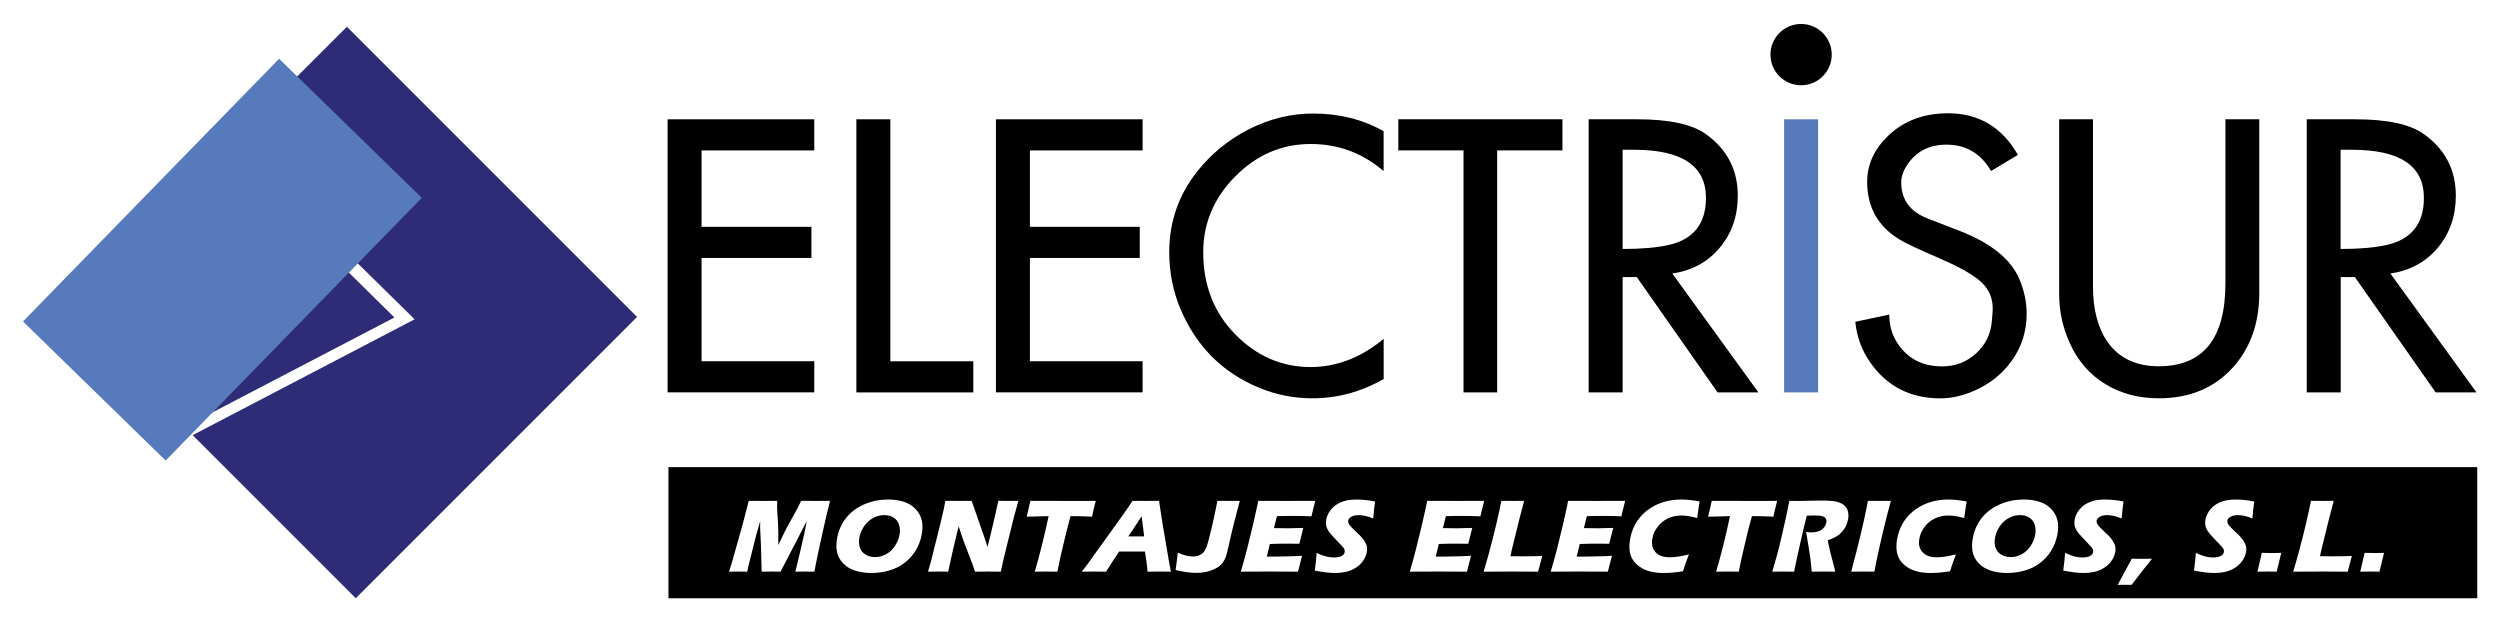
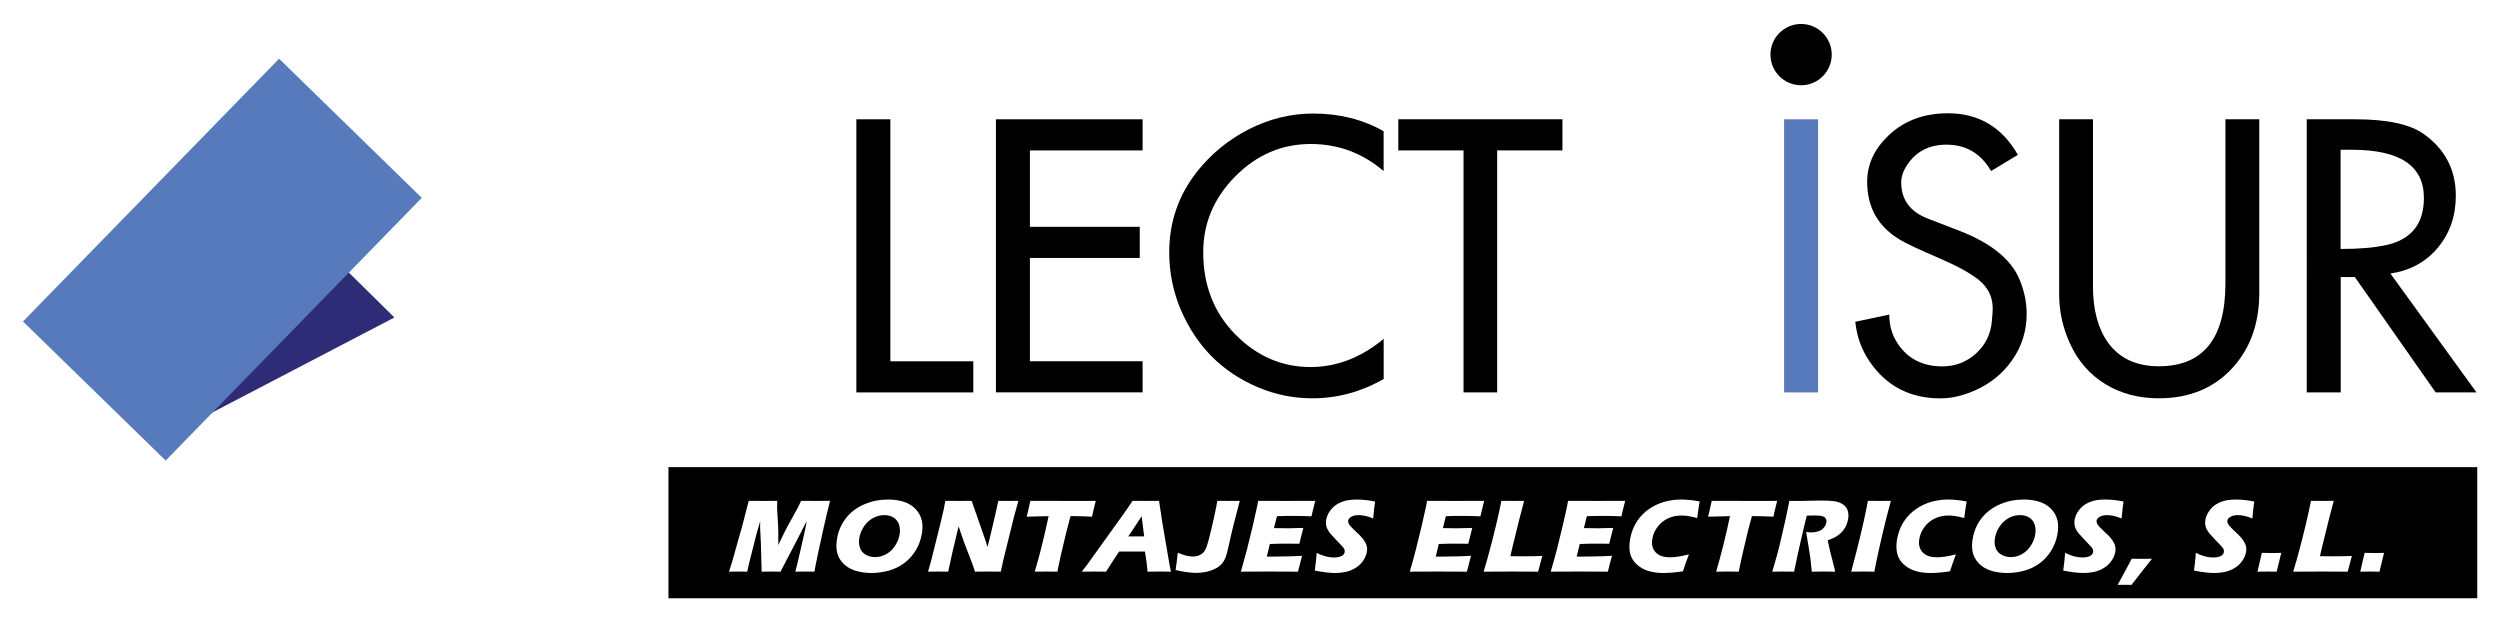
<svg xmlns="http://www.w3.org/2000/svg" version="1.1" id="Layer_1" x="0px" y="0px" width="412px" height="103px" viewBox="0 0 412 103" enable-background="new 0 0 412 103" xml:space="preserve">
  <g>
-     <polygon fill="#2E2C76" points="57.17,4.41 10.81,50.77 29.95,69.91 56.91,41.39 68.33,52.62 31.75,71.71 58.63,98.59    104.99,52.23  " />
    <polygon fill="#2E2C76" points="34.23,68.37 65,52.32 56.92,44.36  " />
  </g>
  <rect x="6.42" y="26.36" transform="matrix(0.698 -0.716 0.716 0.698 -19.568 39.175)" fill="#577ABC" width="60.47" height="32.84" />
  <g>
    <g>
-       <path d="M110.02,19.66h24.17v5.13h-18.57v12.59h18.1v5.13h-18.1v17.02h18.57v5.13h-24.17V19.66z" />
      <path d="M141.13,19.66h5.6v39.88h13.67v5.13h-19.27V19.66z" />
      <path d="M164.13,19.66h24.17v5.13h-18.57v12.59h18.1v5.13h-18.1v17.02h18.57v5.13h-24.17V19.66z" />
      <path d="M228.03,55.84v6.62c-3.71,2.12-7.63,3.18-11.75,3.18c-3.11,0-6.09-0.6-8.95-1.81c-5.91-2.49-10.15-6.75-12.74-12.8    c-1.26-2.95-1.9-6.11-1.9-9.47c0-4.96,1.52-9.37,4.55-13.23c2.31-2.93,5.15-5.27,8.51-7c3.44-1.75,6.99-2.62,10.64-2.62    c4.33,0,8.21,0.97,11.63,2.92v6.56c-3.48-2.97-7.48-4.46-12.01-4.46c-4.76,0-8.91,1.78-12.43,5.33    c-3.53,3.56-5.29,7.73-5.29,12.51c0,5.44,1.76,9.96,5.29,13.54c3.53,3.59,7.67,5.38,12.43,5.38    C220.31,60.47,224.31,58.93,228.03,55.84z" />
      <path d="M241.2,24.79h-10.76v-5.13h27.05v5.13h-10.76v39.88h-5.54V24.79z" />
-       <path d="M261.81,19.66h8.05c5.25,0,9.01,0.82,11.28,2.45c3.5,2.51,5.25,5.89,5.25,10.14c0,3.32-0.98,6.17-2.95,8.54    c-1.96,2.37-4.58,3.8-7.84,4.29l14.19,19.59h-6.73l-13.32-19.01l-2.33,0v19.01h-5.6V19.66z M267.41,24.68v16.35    c3.13,0,5.67-0.22,7.64-0.67c4.06-0.93,6.09-3.52,6.09-7.75c0-5.29-3.96-7.93-11.86-7.93H267.41z" />
      <path fill="#577ABC" d="M294.02,19.66h5.6v45.01h-5.6V19.66z" />
      <path d="M328.13,28.18c-1.69-2.9-4.14-4.34-7.35-4.34c-2.84,0-4.99,1.11-6.47,3.32c-0.66,0.99-0.99,1.95-0.99,2.89    c0,2.86,1.47,4.85,4.4,5.98l5.13,1.98c5.23,2.02,8.54,4.68,9.94,7.99c0.8,1.89,1.2,3.79,1.2,5.71c0,2.84-0.8,5.39-2.39,7.65    c-1.59,2.26-3.72,3.96-6.38,5.09c-1.87,0.8-3.68,1.2-5.45,1.2c-4.99,0-8.87-2.01-11.63-6.03c-1.34-1.94-2.14-4.14-2.39-6.59    l5.6-1.19c0,1.79,0.46,3.37,1.37,4.75c1.67,2.53,4.12,3.79,7.35,3.79c2.16,0,4.02-0.71,5.58-2.13c1.56-1.42,2.43-3.2,2.61-5.33    l0.12-1.49c0.17-2.22-0.62-4.01-2.39-5.39c-1.4-1.09-3.5-2.23-6.3-3.44c-3.3-1.42-5.48-2.44-6.53-3.06    c-3.64-2.16-5.45-5.35-5.45-9.59c0-2.86,1.18-5.4,3.53-7.64c2.57-2.43,5.83-3.64,9.8-3.64c5.05,0,8.89,2.28,11.51,6.85    L328.13,28.18z" />
      <path d="M366.76,19.66h5.57v28.6c0,5.05-1.49,9.19-4.46,12.42c-3.05,3.3-7.08,4.96-12.1,4.96c-3.3,0-6.22-0.77-8.75-2.3    c-2.62-1.59-4.6-3.86-5.92-6.79c-1.17-2.6-1.75-5.27-1.75-7.99V19.66h5.57v27.52c0,3.85,0.82,6.93,2.45,9.24    c1.88,2.62,4.68,3.94,8.39,3.94c7.33,0,10.99-4.56,10.99-13.67V19.66z" />
      <path d="M380.14,19.66h8.05c5.25,0,9.01,0.82,11.28,2.45c3.5,2.51,5.25,5.89,5.25,10.14c0,3.32-0.98,6.17-2.94,8.54    c-1.96,2.37-4.58,3.8-7.84,4.29l14.19,19.59h-6.73l-13.32-19.01l-2.33,0v19.01h-5.6V19.66z M385.73,24.68v16.35    c3.13,0,5.67-0.22,7.64-0.67c4.06-0.93,6.09-3.52,6.09-7.75c0-5.29-3.96-7.93-11.86-7.93H385.73z" />
    </g>
    <circle cx="296.82" cy="9" r="5.05" />
  </g>
  <g>
    <g>
      <path d="M335.39,88.2c-0.13,0.63-0.38,1.23-0.76,1.8c-0.39,0.58-0.87,1.02-1.45,1.34c-0.58,0.31-1.19,0.47-1.81,0.47    c-0.58,0-1.11-0.14-1.58-0.42c-0.47-0.28-0.78-0.67-0.94-1.18c-0.16-0.5-0.18-1.05-0.06-1.65c0.13-0.66,0.39-1.27,0.78-1.85    c0.39-0.57,0.88-1.02,1.47-1.34c0.58-0.32,1.2-0.48,1.85-0.48c0.61,0,1.13,0.14,1.56,0.43c0.44,0.28,0.73,0.68,0.88,1.2    C335.49,87.03,335.5,87.6,335.39,88.2z" />
      <path d="M188.56,88.4h-2.62l0.85-1.26c0.37-0.54,0.81-1.22,1.35-2.06C188.16,85.29,188.3,86.39,188.56,88.4z" />
      <path d="M110.16,76.98v21.61h298.09V76.98H110.16z M135.62,87.49c-0.6,2.7-0.99,4.56-1.19,5.57c-0.04,0.21-0.11,0.59-0.21,1.15    c-0.74-0.02-1.26-0.02-1.55-0.02c-0.44,0-0.97,0-1.6,0.02c0.14-0.52,0.44-1.74,0.88-3.67c0.45-1.93,0.72-3.16,0.82-3.69    c0.05-0.24,0.11-0.56,0.18-0.98l-1.79,3.48l-2.53,4.86c-0.73-0.02-1.23-0.02-1.51-0.02c-0.34,0-0.88,0-1.6,0.02l-0.13-4.71    l-0.12-2.5v-0.36c0-0.14,0-0.39,0.01-0.75l-0.68,2.37l-1.22,4.85l-0.24,1.1c-0.77-0.02-1.27-0.02-1.48-0.02    c-0.29,0-0.8,0-1.52,0.02l0.54-1.73l1.69-5.99l1.02-3.95c1.04,0.01,1.85,0.01,2.45,0.01c0.49,0,1.24,0,2.25-0.01    c-0.02,0.49-0.03,0.86-0.03,1.11c0,0.26,0.03,0.75,0.08,1.49c0.06,0.74,0.1,1.38,0.11,1.92c0.02,0.53,0.02,1.46,0.01,2.76    c0.42-0.89,0.79-1.66,1.12-2.31c0.33-0.64,0.72-1.37,1.19-2.19c0.46-0.82,0.76-1.36,0.89-1.62c0.13-0.25,0.32-0.64,0.56-1.16    c0.84,0.01,1.67,0.01,2.48,0.01c0.55,0,1.31,0,2.29-0.01C136.31,84.46,135.92,86.11,135.62,87.49z M151.89,88.14    c-0.18,0.95-0.52,1.83-1.02,2.63c-0.5,0.8-1.12,1.48-1.87,2.04s-1.59,0.97-2.53,1.23c-0.94,0.26-1.89,0.39-2.85,0.39    c-0.95,0-1.84-0.13-2.66-0.38c-0.82-0.26-1.5-0.67-2.03-1.23c-0.54-0.57-0.87-1.2-1-1.9c-0.14-0.69-0.12-1.46,0.04-2.31    c0.24-1.25,0.74-2.35,1.5-3.29c0.75-0.94,1.74-1.68,2.96-2.21c1.23-0.53,2.54-0.79,3.95-0.79c0.9,0,1.74,0.12,2.53,0.36    c0.78,0.25,1.43,0.64,1.95,1.18c0.52,0.54,0.87,1.16,1.04,1.86C152.07,86.42,152.07,87.22,151.89,88.14z M167.13,85.08l-1.75,7.08    l-0.45,2.05c-0.73-0.02-1.41-0.02-2.05-0.02c-0.53,0-1.26,0-2.2,0.02c-0.18-0.56-0.32-0.97-0.41-1.22l-0.94-2.44    c-0.31-0.79-0.59-1.56-0.84-2.29c-0.17-0.46-0.34-0.97-0.51-1.52l-0.97,4.05l-0.75,3.42c-0.69-0.02-1.22-0.02-1.59-0.02    c-0.3,0-0.88,0-1.73,0.02l0.51-1.8l1.52-6.09l0.57-2.45l0.25-1.33c0.88,0.01,1.64,0.01,2.32,0.01c0.47,0,1.15,0,2.02-0.01    l2.31,6.63l0.3,0.98c0.25-0.96,0.58-2.3,0.98-4.03c0.4-1.73,0.67-2.92,0.8-3.58c0.69,0.01,1.24,0.01,1.65,0.01    c0.19,0,0.75,0,1.66-0.01L167.13,85.08z M176.42,85.06c-0.28,1.01-0.52,1.94-0.73,2.79c-0.3,1.22-0.58,2.41-0.84,3.56    c-0.26,1.15-0.46,2.09-0.59,2.8c-0.92-0.02-1.52-0.02-1.79-0.02c-0.24,0-0.89,0-1.94,0.02c0.82-2.77,1.58-5.82,2.28-9.15    l-3.61,0.09l0.23-0.95c0.12-0.5,0.25-1.06,0.37-1.66c1.6,0.01,3.46,0.01,5.58,0.01h4.11l1.1-0.01l-0.22,0.84    c-0.11,0.44-0.19,0.82-0.26,1.11c-0.06,0.29-0.11,0.51-0.14,0.66c-1.19-0.06-2.18-0.09-2.96-0.09H176.42z M191.2,94.19    c-0.47,0-1.17,0-2.09,0.02c-0.06-0.94-0.21-2.05-0.42-3.32h-4.25c-0.68,1-1.41,2.11-2.16,3.32c-1.05-0.02-1.69-0.02-1.92-0.02    c-0.43,0-1.12,0-2.08,0.02l0.94-1.23l5.98-8.33l0.65-0.93c0.19-0.28,0.45-0.67,0.79-1.18c0.99,0.01,1.71,0.01,2.17,0.01    c0.79,0,1.53,0,2.2-0.01l0.54,3.56l1.17,6.86l0.25,1.25C192,94.19,191.41,94.19,191.2,94.19z M203.33,86.32    c-0.28,1.11-0.55,2.3-0.83,3.56c-0.21,0.97-0.38,1.63-0.53,1.99c-0.13,0.33-0.28,0.6-0.44,0.82c-0.16,0.21-0.33,0.4-0.53,0.57    c-0.25,0.2-0.53,0.37-0.85,0.52c-0.44,0.2-0.89,0.36-1.35,0.46c-0.51,0.11-1.05,0.17-1.6,0.17c-1.03,0-2.18-0.16-3.46-0.47    c0.14-0.97,0.26-1.93,0.36-2.85c0.59,0.24,1.07,0.41,1.44,0.49c0.38,0.09,0.73,0.13,1.07,0.13c0.38,0,0.73-0.07,1.05-0.21    c0.25-0.1,0.45-0.24,0.61-0.41c0.23-0.24,0.4-0.52,0.52-0.84c0.22-0.58,0.5-1.58,0.83-3.01c0.34-1.42,0.61-2.66,0.81-3.7l0.19-1    c0.9,0.01,1.5,0.01,1.79,0.01c0.38,0,1.01,0,1.91-0.01L203.33,86.32z M216.27,84.49c-0.05,0.2-0.1,0.4-0.14,0.6    c-1.07-0.04-1.98-0.07-2.72-0.07c-0.8,0-1.35,0.01-1.64,0.01c-0.28,0-0.73,0.01-1.33,0.04l-0.49,1.96    c0.66,0.02,1.44,0.03,2.32,0.03c0.31,0,1.15-0.02,2.52-0.06c-0.19,0.73-0.42,1.6-0.66,2.61c-0.97-0.01-1.72-0.02-2.24-0.02    c-0.78,0-1.65,0.02-2.62,0.06l-0.5,2.08h0.97c0.28,0,0.88-0.01,1.78-0.03l1.75-0.04c0.26-0.01,0.7-0.03,1.31-0.07    c-0.23,0.84-0.45,1.72-0.67,2.62c-1.37-0.02-2.87-0.02-4.51-0.02l-3.71,0.01l-1.2,0.01c0.42-1.47,0.77-2.71,1.02-3.7    c0.26-0.99,0.58-2.31,0.97-3.95c0.38-1.64,0.62-2.73,0.73-3.27l0.14-0.75c1.32,0.01,2.93,0.01,4.81,0.01c1.74,0,3.27,0,4.6-0.01    l-0.08,0.28c-0.01,0.07-0.08,0.31-0.18,0.74L216.27,84.49z M226.47,83.73c-0.04,0.33-0.1,0.9-0.17,1.72    c-0.48-0.21-0.93-0.36-1.34-0.44c-0.41-0.08-0.77-0.12-1.08-0.12c-0.43,0-0.82,0.08-1.14,0.25c-0.32,0.16-0.5,0.37-0.55,0.61    c-0.02,0.12-0.02,0.23,0,0.33c0.03,0.11,0.09,0.24,0.18,0.39c0.1,0.14,0.23,0.3,0.4,0.47c0.17,0.18,0.43,0.44,0.8,0.78l0.51,0.48    c0.15,0.15,0.31,0.33,0.48,0.54c0.17,0.21,0.31,0.42,0.42,0.63c0.11,0.2,0.19,0.39,0.24,0.56c0.05,0.17,0.07,0.34,0.08,0.52    c0,0.17-0.01,0.36-0.05,0.56c-0.1,0.51-0.32,1-0.65,1.46c-0.33,0.47-0.75,0.85-1.25,1.15s-1.03,0.51-1.59,0.63    c-0.55,0.12-1.12,0.18-1.71,0.18c-0.91,0-2.04-0.14-3.37-0.4c0.16-1.22,0.26-2.19,0.31-2.92c0.57,0.29,1.1,0.48,1.57,0.6    c0.47,0.11,0.89,0.16,1.26,0.16c0.49,0,0.9-0.07,1.22-0.22c0.32-0.14,0.5-0.36,0.56-0.64c0.02-0.1,0.02-0.19,0.01-0.28    c-0.01-0.09-0.05-0.19-0.1-0.3c-0.06-0.11-0.15-0.23-0.27-0.36l-1.32-1.4c-0.31-0.32-0.52-0.55-0.64-0.7    c-0.24-0.29-0.42-0.56-0.54-0.81s-0.19-0.5-0.21-0.76c-0.03-0.26-0.01-0.54,0.04-0.83c0.07-0.35,0.2-0.69,0.38-1.02    c0.19-0.33,0.43-0.65,0.73-0.94c0.3-0.29,0.67-0.54,1.11-0.75c0.44-0.21,0.89-0.35,1.36-0.43c0.47-0.08,0.95-0.11,1.43-0.11    c0.95,0,1.97,0.11,3.04,0.33C226.56,83.04,226.51,83.4,226.47,83.73z M244.11,84.49c-0.05,0.2-0.1,0.4-0.14,0.6    c-1.07-0.04-1.98-0.07-2.72-0.07c-0.81,0-1.35,0.01-1.64,0.01c-0.28,0-0.73,0.01-1.33,0.04l-0.49,1.96    c0.66,0.02,1.44,0.03,2.32,0.03c0.31,0,1.15-0.02,2.52-0.06c-0.19,0.73-0.42,1.6-0.66,2.61c-0.97-0.01-1.72-0.02-2.24-0.02    c-0.78,0-1.65,0.02-2.62,0.06l-0.5,2.08h0.97c0.28,0,0.88-0.01,1.78-0.03l1.75-0.04c0.26-0.01,0.7-0.03,1.31-0.07    c-0.23,0.84-0.45,1.72-0.67,2.62c-1.37-0.02-2.88-0.02-4.51-0.02l-3.71,0.01l-1.2,0.01c0.42-1.47,0.77-2.71,1.02-3.7    c0.26-0.99,0.58-2.31,0.97-3.95c0.38-1.64,0.62-2.73,0.73-3.27l0.14-0.75c1.32,0.01,2.93,0.01,4.81,0.01c1.74,0,3.27,0,4.6-0.01    l-0.08,0.28c-0.01,0.07-0.08,0.31-0.18,0.74L244.11,84.49z M253.48,94.21c-1.48-0.02-2.88-0.02-4.22-0.02c-1.81,0-3.4,0-4.76,0.02    c0.4-1.35,0.72-2.45,0.94-3.3c0.42-1.55,0.81-3.09,1.17-4.62c0.36-1.53,0.63-2.78,0.82-3.75c0.76,0.01,1.44,0.01,2.03,0.01    c0.39,0,0.97,0,1.72-0.01l-0.81,3.09l-1.19,4.84l-0.27,1.19c0.97,0.02,1.6,0.02,1.89,0.02c1.48,0,2.6-0.02,3.37-0.06L253.48,94.21    z M267.76,82.82c-0.02,0.07-0.08,0.31-0.19,0.74l-0.23,0.93c-0.05,0.2-0.09,0.4-0.13,0.6c-1.08-0.04-1.99-0.07-2.72-0.07    c-0.81,0-1.36,0.01-1.64,0.01c-0.29,0-0.73,0.01-1.34,0.04l-0.48,1.96c0.66,0.02,1.43,0.03,2.31,0.03c0.32,0,1.16-0.02,2.53-0.06    c-0.2,0.73-0.43,1.6-0.67,2.61c-0.97-0.01-1.72-0.02-2.24-0.02c-0.78,0-1.65,0.02-2.62,0.06l-0.5,2.08h0.97    c0.29,0,0.88-0.01,1.78-0.03l1.76-0.04c0.26-0.01,0.69-0.03,1.31-0.07c-0.24,0.84-0.46,1.72-0.68,2.62    c-1.37-0.02-2.87-0.02-4.51-0.02l-3.71,0.01l-1.2,0.01c0.43-1.47,0.77-2.71,1.03-3.7c0.25-0.99,0.57-2.31,0.96-3.95    c0.38-1.64,0.63-2.73,0.73-3.27l0.14-0.75c1.32,0.01,2.93,0.01,4.81,0.01c1.74,0,3.27,0,4.6-0.01L267.76,82.82z M279.98,83.36    c-0.04,0.31-0.1,0.66-0.15,1.03l-0.13,0.98c-0.62-0.16-1.13-0.27-1.53-0.33c-0.4-0.06-0.77-0.08-1.12-0.08    c-0.76,0-1.47,0.15-2.14,0.46c-0.67,0.31-1.23,0.75-1.69,1.34c-0.47,0.59-0.77,1.24-0.9,1.95c-0.13,0.65-0.09,1.21,0.11,1.67    c0.2,0.47,0.53,0.82,0.98,1.08c0.44,0.25,1.03,0.38,1.76,0.38c0.4,0,0.84-0.03,1.33-0.1c0.48-0.07,1.09-0.19,1.84-0.38    c-0.14,0.33-0.31,0.8-0.52,1.4c-0.21,0.6-0.37,1.07-0.47,1.39c-1.23,0.19-2.33,0.28-3.27,0.28c-0.91,0-1.74-0.12-2.48-0.35    c-0.73-0.23-1.38-0.61-1.93-1.13c-0.56-0.53-0.9-1.15-1.05-1.86c-0.14-0.72-0.12-1.51,0.05-2.4c0.2-1.03,0.57-1.96,1.11-2.78    c0.54-0.82,1.22-1.51,2.03-2.06c0.82-0.55,1.68-0.94,2.57-1.18c0.9-0.24,1.8-0.35,2.7-0.35c0.84,0,1.84,0.1,3.03,0.32    L279.98,83.36z M288.72,85.06c-0.29,1.01-0.53,1.94-0.74,2.79c-0.3,1.22-0.58,2.41-0.84,3.56c-0.26,1.15-0.45,2.09-0.59,2.8    c-0.92-0.02-1.52-0.02-1.79-0.02c-0.24,0-0.89,0-1.94,0.02c0.82-2.77,1.58-5.82,2.28-9.15l-3.61,0.09l0.23-0.95    c0.12-0.5,0.25-1.06,0.38-1.66c1.59,0.01,3.45,0.01,5.57,0.01h4.11l1.1-0.01l-0.21,0.84c-0.11,0.44-0.2,0.82-0.27,1.11    c-0.06,0.29-0.11,0.51-0.14,0.66c-1.19-0.06-2.17-0.09-2.95-0.09H288.72z M304.56,85.62c-0.08,0.39-0.2,0.74-0.35,1.08    c-0.17,0.33-0.38,0.64-0.64,0.94c-0.26,0.29-0.57,0.54-0.92,0.76c-0.36,0.21-0.84,0.43-1.44,0.65l0.23,1.09    c0.06,0.3,0.13,0.61,0.21,0.92l0.65,2.5c0.03,0.11,0.07,0.33,0.14,0.65c-0.92-0.02-1.55-0.02-1.87-0.02c-0.4,0-1.07,0-1.99,0.02    c-0.03-0.3-0.09-0.85-0.17-1.65c-0.03-0.34-0.06-0.6-0.09-0.78c-0.06-0.41-0.15-0.97-0.27-1.7l-0.4-2.42    c0.29,0.05,0.59,0.08,0.88,0.08c0.41,0,0.79-0.06,1.15-0.18c0.36-0.13,0.65-0.32,0.87-0.59c0.23-0.26,0.37-0.53,0.42-0.83    c0.05-0.24,0.03-0.46-0.07-0.64c-0.09-0.19-0.27-0.32-0.53-0.42c-0.26-0.09-0.68-0.13-1.26-0.13c-0.19,0-0.4,0-0.61,0.01    c-0.21,0.01-0.46,0.02-0.74,0.02c-0.3,1.17-0.64,2.6-1.02,4.28c-0.39,1.68-0.74,3.33-1.07,4.95c-0.94-0.02-1.55-0.02-1.83-0.02    c-0.33,0-0.92,0-1.77,0.02c0.3-1.01,0.56-1.91,0.78-2.71c0.22-0.81,0.45-1.74,0.7-2.8s0.51-2.18,0.76-3.35    c0.25-1.18,0.44-2.12,0.58-2.81c0.7,0.01,1.26,0.02,1.7,0.02s0.99-0.01,1.65-0.04c0.65-0.02,1.28-0.03,1.89-0.03    c0.72,0,1.36,0.02,1.91,0.08c0.41,0.04,0.78,0.12,1.1,0.25c0.32,0.12,0.58,0.28,0.79,0.46c0.2,0.18,0.35,0.38,0.47,0.6    c0.11,0.22,0.18,0.48,0.21,0.78C304.64,84.96,304.62,85.28,304.56,85.62z M310.67,86.18c-0.39,1.59-0.74,3.09-1.04,4.47    c-0.31,1.39-0.55,2.58-0.74,3.56l-1.73-0.02c-0.34,0-1.03,0-2.08,0.02c1.22-4.58,2.06-8.1,2.54-10.57l0.21-1.1    c0.98,0.01,1.64,0.01,1.97,0.01c0.15,0,0.76,0,1.82-0.01C311.27,83.82,310.95,85.03,310.67,86.18z M323.99,83.36    c-0.05,0.31-0.1,0.66-0.15,1.03l-0.13,0.98c-0.63-0.16-1.14-0.27-1.54-0.33c-0.4-0.06-0.77-0.08-1.12-0.08    c-0.76,0-1.47,0.15-2.14,0.46c-0.66,0.31-1.23,0.75-1.69,1.34c-0.46,0.59-0.76,1.24-0.9,1.95c-0.13,0.65-0.09,1.21,0.11,1.67    c0.2,0.47,0.53,0.82,0.98,1.08c0.45,0.25,1.04,0.38,1.77,0.38c0.39,0,0.83-0.03,1.32-0.1c0.48-0.07,1.09-0.19,1.84-0.38    c-0.13,0.33-0.31,0.8-0.52,1.4c-0.21,0.6-0.37,1.07-0.46,1.39c-1.24,0.19-2.33,0.28-3.28,0.28c-0.91,0-1.73-0.12-2.47-0.35    c-0.74-0.23-1.39-0.61-1.94-1.13c-0.55-0.53-0.9-1.15-1.04-1.86c-0.15-0.72-0.13-1.51,0.04-2.4c0.2-1.03,0.57-1.96,1.11-2.78    c0.54-0.82,1.22-1.51,2.04-2.06c0.81-0.55,1.67-0.94,2.57-1.18c0.89-0.24,1.79-0.35,2.7-0.35c0.83,0,1.84,0.1,3.02,0.32    L323.99,83.36z M339.05,88.14c-0.19,0.95-0.53,1.83-1.02,2.63c-0.5,0.8-1.12,1.48-1.87,2.04s-1.59,0.97-2.53,1.23    c-0.94,0.26-1.89,0.39-2.85,0.39c-0.95,0-1.84-0.13-2.66-0.38c-0.82-0.26-1.5-0.67-2.03-1.23c-0.54-0.57-0.87-1.2-1.01-1.9    c-0.13-0.69-0.12-1.46,0.05-2.31c0.24-1.25,0.74-2.35,1.49-3.29c0.76-0.94,1.75-1.68,2.97-2.21c1.23-0.53,2.54-0.79,3.95-0.79    c0.9,0,1.74,0.12,2.52,0.36c0.79,0.25,1.44,0.64,1.96,1.18c0.52,0.54,0.87,1.16,1.04,1.86C339.23,86.42,339.23,87.22,339.05,88.14    z M348.59,91.01c-0.1,0.51-0.31,1-0.65,1.46c-0.33,0.47-0.75,0.85-1.25,1.15s-1.03,0.51-1.58,0.63c-0.56,0.12-1.13,0.18-1.72,0.18    c-0.91,0-2.03-0.14-3.37-0.4c0.16-1.22,0.27-2.19,0.31-2.92c0.58,0.29,1.1,0.48,1.57,0.6c0.47,0.11,0.9,0.16,1.27,0.16    c0.49,0,0.89-0.07,1.21-0.22c0.32-0.14,0.51-0.36,0.56-0.64c0.02-0.1,0.02-0.19,0.01-0.28c-0.01-0.09-0.04-0.19-0.1-0.3    s-0.15-0.23-0.27-0.36l-1.31-1.4c-0.31-0.32-0.53-0.55-0.65-0.7c-0.24-0.29-0.42-0.56-0.54-0.81c-0.11-0.25-0.19-0.5-0.21-0.76    c-0.03-0.26-0.01-0.54,0.04-0.83c0.07-0.35,0.2-0.69,0.38-1.02c0.19-0.33,0.43-0.65,0.73-0.94c0.3-0.29,0.67-0.54,1.11-0.75    c0.44-0.21,0.89-0.35,1.36-0.43c0.47-0.08,0.95-0.11,1.44-0.11c0.95,0,1.96,0.11,3.03,0.33c-0.06,0.39-0.11,0.75-0.15,1.08    c-0.04,0.33-0.1,0.9-0.17,1.72c-0.48-0.21-0.92-0.36-1.33-0.44s-0.77-0.12-1.08-0.12c-0.44,0-0.82,0.08-1.14,0.25    c-0.33,0.16-0.51,0.37-0.56,0.61c-0.02,0.12-0.02,0.23,0,0.33c0.03,0.11,0.09,0.24,0.18,0.39c0.1,0.14,0.23,0.3,0.4,0.47    c0.17,0.18,0.44,0.44,0.8,0.78l0.51,0.48c0.16,0.15,0.31,0.33,0.48,0.54c0.17,0.21,0.31,0.42,0.42,0.63    c0.11,0.2,0.19,0.39,0.24,0.56s0.08,0.34,0.08,0.52C348.65,90.62,348.63,90.81,348.59,91.01z M353.49,93.54    c-0.39,0.49-0.78,0.99-1.16,1.49s-0.73,0.95-1.06,1.36c-0.49-0.02-0.86-0.02-1.11-0.02c-0.31,0-0.7,0.01-1.17,0.02l1.6-2.96    l0.72-1.35c0.78,0.01,1.34,0.01,1.7,0.01c0.29,0,0.83,0,1.64-0.01C354.27,92.56,353.89,93.05,353.49,93.54z M371.36,83.73    c-0.04,0.33-0.1,0.9-0.17,1.72c-0.48-0.21-0.92-0.36-1.33-0.44c-0.42-0.08-0.78-0.12-1.08-0.12c-0.44,0-0.82,0.08-1.15,0.25    c-0.32,0.16-0.5,0.37-0.55,0.61c-0.02,0.12-0.02,0.23,0,0.33c0.03,0.11,0.09,0.24,0.18,0.39c0.1,0.14,0.23,0.3,0.4,0.47    c0.17,0.18,0.43,0.44,0.8,0.78l0.51,0.48c0.15,0.15,0.31,0.33,0.48,0.54c0.17,0.21,0.31,0.42,0.42,0.63    c0.11,0.2,0.19,0.39,0.24,0.56s0.08,0.34,0.08,0.52c0.01,0.17-0.01,0.36-0.05,0.56c-0.1,0.51-0.31,1-0.65,1.46    c-0.33,0.47-0.75,0.85-1.25,1.15s-1.03,0.51-1.58,0.63c-0.56,0.12-1.13,0.18-1.72,0.18c-0.91,0-2.04-0.14-3.37-0.4    c0.16-1.22,0.26-2.19,0.31-2.92c0.58,0.29,1.1,0.48,1.57,0.6c0.47,0.11,0.89,0.16,1.27,0.16c0.49,0,0.89-0.07,1.21-0.22    c0.32-0.14,0.5-0.36,0.56-0.64c0.02-0.1,0.02-0.19,0.01-0.28c-0.01-0.09-0.04-0.19-0.1-0.3s-0.15-0.23-0.27-0.36l-1.32-1.4    c-0.3-0.32-0.52-0.55-0.64-0.7c-0.24-0.29-0.42-0.56-0.54-0.81c-0.11-0.25-0.19-0.5-0.21-0.76c-0.03-0.26-0.01-0.54,0.04-0.83    c0.07-0.35,0.2-0.69,0.39-1.02c0.18-0.33,0.42-0.65,0.72-0.94c0.3-0.29,0.67-0.54,1.11-0.75c0.44-0.21,0.89-0.35,1.36-0.43    c0.47-0.08,0.95-0.11,1.44-0.11c0.94,0,1.96,0.11,3.03,0.33C371.45,83.04,371.4,83.4,371.36,83.73z M375.2,94.21l-1.46-0.02    c-0.11,0-0.68,0-1.71,0.02c0.19-0.77,0.43-1.8,0.72-3.1l1.73,0.03c0.18,0,0.68-0.01,1.47-0.03    C375.79,91.73,375.54,92.76,375.2,94.21z M386.9,94.21c-1.48-0.02-2.88-0.02-4.22-0.02c-1.81,0-3.4,0-4.76,0.02    c0.4-1.35,0.72-2.45,0.94-3.3c0.42-1.55,0.81-3.09,1.17-4.62c0.36-1.53,0.63-2.78,0.82-3.75c0.76,0.01,1.43,0.01,2.03,0.01    c0.39,0,0.97,0,1.72-0.01l-0.81,3.09l-1.19,4.84l-0.27,1.19c0.97,0.02,1.6,0.02,1.89,0.02c1.48,0,2.6-0.02,3.37-0.06L386.9,94.21z     M392.14,94.21l-1.46-0.02c-0.11,0-0.68,0-1.71,0.02c0.19-0.77,0.43-1.8,0.72-3.1l1.73,0.03c0.19,0,0.68-0.01,1.47-0.03    C392.73,91.73,392.48,92.76,392.14,94.21z" />
      <path d="M148.23,88.2c-0.12,0.63-0.38,1.23-0.76,1.8c-0.38,0.58-0.87,1.02-1.45,1.34c-0.58,0.31-1.18,0.47-1.81,0.47    c-0.58,0-1.11-0.14-1.58-0.42c-0.46-0.28-0.78-0.67-0.93-1.18c-0.16-0.5-0.18-1.05-0.07-1.65c0.13-0.66,0.39-1.27,0.78-1.85    c0.4-0.57,0.88-1.02,1.47-1.34c0.58-0.32,1.2-0.48,1.85-0.48c0.61,0,1.13,0.14,1.57,0.43c0.43,0.28,0.72,0.68,0.88,1.2    C148.33,87.03,148.35,87.6,148.23,88.2z" />
    </g>
  </g>
</svg>